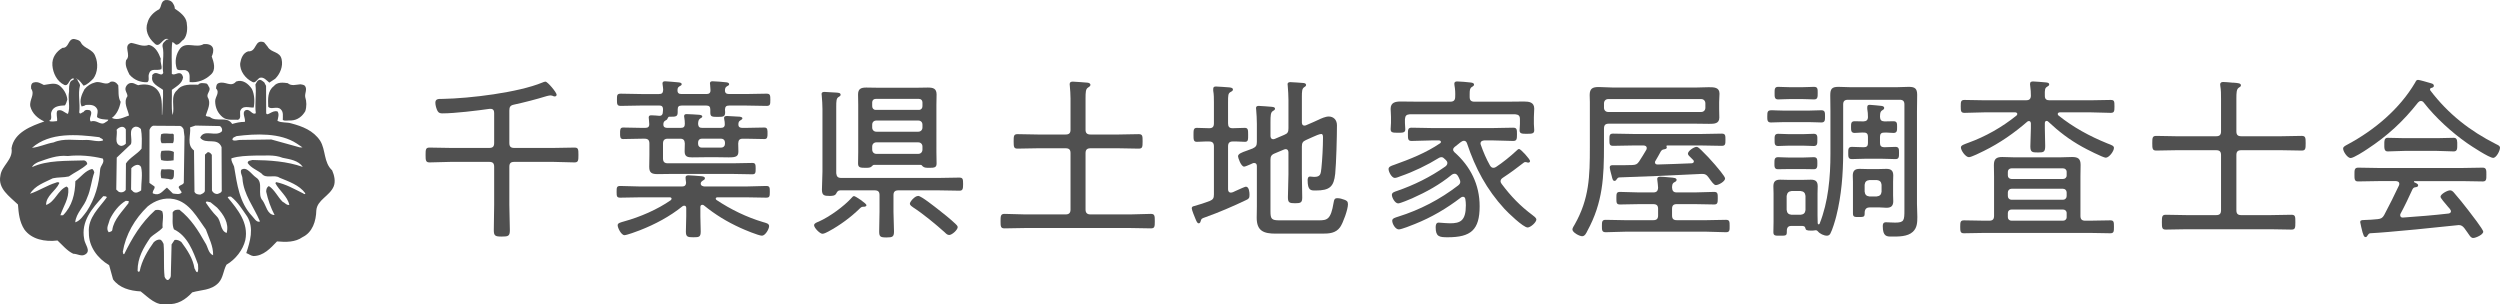
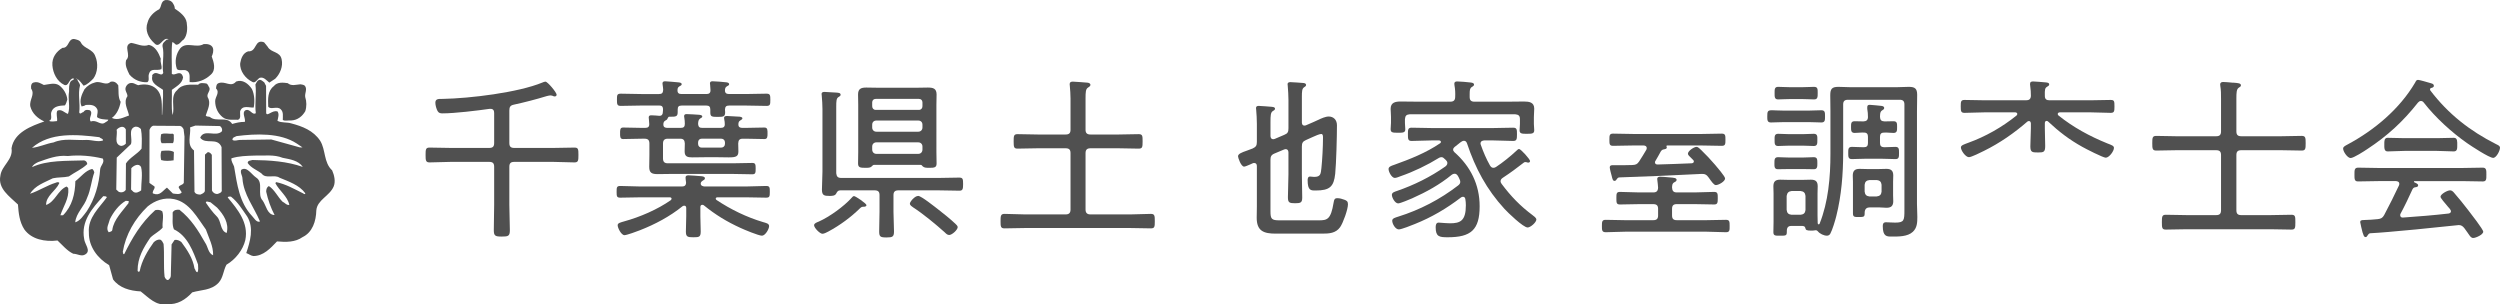
<svg xmlns="http://www.w3.org/2000/svg" version="1.1" id="レイヤー_1" x="0px" y="0px" viewBox="0 0 370 45.048" style="enable-background:new 0 0 370 45.048;" xml:space="preserve">
  <style type="text/css">
	.st0{fill:#505050;}
</style>
  <g>
    <path class="st0" d="M85.016,21.842c-1.033,0-2.092,0.052-3.125,0.052H76.106   c-0.517,0-0.723-0.207-0.723-0.723v-4.83c0-0.516,0.155-0.749,0.672-0.852   c1.653-0.362,3.254-0.775,4.855-1.265c0.155-0.026,0.387-0.103,0.516-0.103   c0.103,0,0.233,0.025,0.336,0.052c0.078,0.052,0.233,0.103,0.336,0.103   c0.206,0,0.284-0.155,0.284-0.258c0-0.336-1.343-1.937-1.653-1.937   c-0.155,0-0.31,0.077-0.439,0.128c-3.615,1.498-10.743,2.351-14.746,2.428   c-0.595,0-1.111-0.052-1.111,0.568c0,0.362,0.155,0.93,0.336,1.24   c0.18,0.31,0.439,0.335,0.749,0.335c1.756,0,5.165-0.413,6.947-0.671h0.129   c0.413,0,0.542,0.258,0.542,0.619v4.443c0,0.516-0.206,0.723-0.723,0.723h-5.708   c-1.033,0-2.092-0.052-3.125-0.052c-0.567,0-0.594,0.258-0.594,1.084   s0.026,1.111,0.594,1.111c1.033,0,2.092-0.078,3.125-0.078h5.708   c0.517,0,0.723,0.206,0.723,0.723v5.63c0,1.265-0.052,2.505-0.052,3.745   c0,0.853,0.206,0.956,1.188,0.956c0.956,0,1.188-0.078,1.188-0.956   c0-1.24-0.078-2.479-0.078-3.745v-5.63c0-0.517,0.206-0.723,0.723-0.723h5.785   c1.033,0,2.092,0.078,3.125,0.078c0.568,0,0.594-0.259,0.594-1.111   C85.609,22.074,85.584,21.842,85.016,21.842z" />
    <path class="st0" d="M113.39,27.523c-1.007,0-2.04,0.078-3.048,0.078h-6.068   c-0.259-0.025-0.568-0.103-0.568-0.439c0-0.181,0.129-0.31,0.284-0.413   c0.206-0.129,0.336-0.181,0.336-0.362c0-0.258-0.336-0.284-0.543-0.31   c-0.361-0.026-1.549-0.129-1.884-0.129c-0.233,0-0.439,0.052-0.439,0.336   c0,0.155,0.052,0.542,0.077,0.723c0,0.413-0.206,0.594-0.594,0.594h-6.094   c-1.007,0-2.04-0.078-3.048-0.078c-0.542,0-0.542,0.233-0.542,0.879   c0,0.645,0.025,0.852,0.542,0.852c1.007,0,2.04-0.052,3.048-0.052h4.287   c0.103,0,0.258,0.052,0.258,0.206c0,0.078-0.052,0.129-0.103,0.207   c-1.989,1.394-4.571,2.505-6.921,3.15c-0.517,0.156-0.956,0.233-0.956,0.568   c0,0.414,0.542,1.473,1.007,1.473c0.336,0,1.885-0.568,2.272-0.724   c2.248-0.878,4.443-2.04,6.328-3.564c0.103-0.052,0.128-0.077,0.258-0.077   c0.206,0,0.284,0.155,0.284,0.361v1.188c0,0.775-0.052,1.524-0.052,2.299   c0,0.775,0.284,0.826,1.111,0.826s1.084-0.026,1.084-0.853   c0-0.775-0.052-1.523-0.052-2.273v-1.342c0-0.181,0.077-0.336,0.284-0.336   c0.103,0,0.155,0.025,0.232,0.077c1.679,1.37,3.41,2.428,5.397,3.332   c0.543,0.258,2.712,1.162,3.202,1.162s1.059-0.981,1.059-1.42   c0-0.387-0.464-0.465-0.903-0.595c-2.428-0.722-4.804-1.884-6.895-3.279   c-0.052-0.052-0.103-0.103-0.103-0.206c0-0.129,0.155-0.181,0.258-0.181h4.157   c1.007,0,2.04,0.052,3.048,0.052c0.517,0,0.542-0.206,0.542-0.852   C113.932,27.756,113.932,27.523,113.39,27.523z" />
    <path class="st0" d="M113.441,13.862c-1.007,0-2.014,0.053-3.021,0.053h-2.531   c-0.387,0-0.62-0.156-0.594-0.595c0.025-0.258,0.052-0.387,0.284-0.542   c0.18-0.103,0.335-0.155,0.335-0.31c0-0.206-0.232-0.259-0.386-0.284   c-0.311-0.052-1.757-0.155-2.04-0.155c-0.207,0-0.414,0.025-0.414,0.31   c0,0.078,0.026,0.155,0.026,0.233c0.025,0.206,0.052,0.542,0.052,0.749   c0.025,0.439-0.207,0.595-0.595,0.595h-3.693c-0.413,0-0.619-0.156-0.594-0.62   c0.026-0.259,0.052-0.362,0.284-0.517c0.181-0.103,0.336-0.155,0.336-0.31   c0-0.259-0.336-0.259-0.517-0.284c-0.387-0.026-1.575-0.155-1.911-0.155   c-0.233,0-0.413,0.052-0.413,0.31c0,0.078,0.025,0.155,0.025,0.233   c0.052,0.233,0.052,0.464,0.078,0.723c-0.026,0.464-0.181,0.62-0.62,0.62h-2.634   c-1.007,0-2.015-0.053-3.021-0.053c-0.568,0-0.568,0.233-0.568,0.904   c0,0.672,0.025,0.904,0.568,0.904c1.006,0,2.014-0.052,3.021-0.052h2.712   c0.335,0,0.491,0.128,0.516,0.491c0,0.155,0,0.31-0.025,0.464   c0,0.311-0.129,0.568-0.491,0.568c-0.387-0.026-0.801-0.078-1.188-0.078   c-0.206,0-0.413,0.026-0.413,0.311c0,0.025,0.077,0.749,0.077,0.955   c0.026,0.439-0.181,0.595-0.594,0.595h-0.491c-0.93,0-1.859-0.052-2.79-0.052   c-0.464,0-0.439,0.413-0.439,0.852s-0.025,0.853,0.439,0.853   c0.931,0,1.86-0.052,2.79-0.052h0.387c0.516,0,0.723,0.206,0.723,0.722v1.704   c0,0.595-0.026,1.162-0.026,1.757c0,0.903,0.414,1.058,1.265,1.058   c0.645,0,1.317-0.025,1.963-0.025h9.09c0.981,0,1.962,0.052,2.944,0.052   c0.465,0,0.491-0.233,0.491-0.826c0-0.62-0.025-0.853-0.491-0.853   c-0.981,0-1.962,0.052-2.944,0.052h-9.556c-0.491,0-0.723-0.206-0.723-0.722v-2.196   c0-0.516,0.233-0.722,0.723-0.722h1.808c0.491,0,0.672,0.206,0.698,0.697   c0,0.413-0.026,0.8-0.026,1.188c0,0.801,0.465,0.878,1.162,0.878   c0.672,0,1.369-0.025,2.066-0.025h1.498c0.75,0,1.343,0.025,1.808,0.025   c1.059,0,1.421-0.128,1.421-0.878c0-0.387-0.026-0.8-0.026-1.188   c0.026-0.491,0.181-0.697,0.697-0.697h0.414c0.904,0,1.834,0.052,2.763,0.052   c0.439,0,0.464-0.311,0.464-0.775c0-0.543,0.026-0.93-0.464-0.93   c-0.93,0-1.859,0.052-2.763,0.052h-0.491c-0.336,0-0.594-0.104-0.594-0.492v-0.103   c0.025-0.206,0.052-0.361,0.258-0.491c0.181-0.128,0.336-0.18,0.336-0.336   c0-0.155-0.233-0.206-0.362-0.232c-0.232-0.026-1.627-0.104-1.859-0.104   c-0.206,0-0.491,0-0.491,0.284c0,0.078,0.026,0.155,0.026,0.233   c0.052,0.233,0.077,0.439,0.077,0.672c0.026,0.413-0.206,0.568-0.594,0.568   h-2.737c-0.414,0-0.568-0.129-0.62-0.568c0.025-0.336,0.025-0.62,0.284-0.801   c0.18-0.103,0.336-0.18,0.336-0.31c0-0.206-0.284-0.233-0.439-0.258   c-0.414-0.026-1.498-0.103-1.86-0.103c-0.206,0-0.387,0.052-0.387,0.283   c0,0.078,0,0.156,0.026,0.233c0.052,0.284,0.078,0.646,0.078,0.93   c0,0.439-0.181,0.595-0.62,0.595h-1.963c-0.336,0-0.594-0.104-0.594-0.492v-0.103   c0.026-0.206,0.078-0.361,0.258-0.464c0.259-0.155,0.284-0.155,0.336-0.284   c0.052-0.078,0.129-0.284,0.233-0.31c1.084,0.025,1.292-0.026,1.292-0.698   v-0.361c0-0.439,0.155-0.594,0.594-0.594h3.641c0.413,0,0.594,0.155,0.594,0.594   v0.439c0,0.62,0.233,0.645,1.111,0.645c0.852,0,1.084-0.052,1.084-0.697   c0-0.129-0.025-0.259-0.025-0.387c0.025-0.439,0.18-0.594,0.619-0.594h2.505   c1.007,0,2.014,0.052,3.021,0.052c0.542,0,0.568-0.207,0.568-0.904   C114.01,14.094,113.984,13.862,113.441,13.862z M103.318,21.068   c0-0.311,0.206-0.542,0.517-0.542h2.918c0.31,0,0.542,0.232,0.542,0.542v0.232   c0,0.311-0.233,0.543-0.542,0.543h-2.918c-0.311,0-0.517-0.233-0.517-0.543V21.068z" />
    <path class="st0" d="M141.971,26.284c-1.033,0-2.04,0.052-3.073,0.052h-14.385   c-0.517,0-0.698-0.206-0.75-0.697v-9.865c0-0.801,0.026-1.214,0.311-1.395   c0.206-0.129,0.336-0.181,0.336-0.361c0-0.284-0.362-0.284-0.568-0.311   c-0.31-0.025-1.55-0.103-1.808-0.103c-0.207,0-0.439,0.026-0.439,0.311   c0,0.077,0.025,0.18,0.025,0.258c0.052,0.645,0.103,1.317,0.103,1.962v9.245   c0,0.904-0.077,1.809-0.077,2.687c0,0.852,0.336,0.93,1.111,0.93   c0.387,0,0.826,0,1.006-0.362c0.129-0.258,0.259-0.464,0.594-0.464h5.088   c0.517,0,0.723,0.206,0.723,0.697v2.479c0,0.981-0.052,1.937-0.052,2.893   c0,0.8,0.181,0.903,1.084,0.903c0.904,0,1.111-0.103,1.111-0.903   c0-0.956-0.077-1.912-0.077-2.893v-2.479c0-0.491,0.232-0.697,0.722-0.697h5.941   c1.033,0,2.066,0.052,3.098,0.052c0.491,0,0.542-0.258,0.542-0.981   S142.513,26.284,141.971,26.284z" />
    <path class="st0" d="M126.398,29.021c-0.155,0-0.258,0.155-0.361,0.259   c-1.136,1.265-3.279,2.815-4.855,3.512c-0.31,0.129-0.697,0.258-0.697,0.542   c0,0.387,0.852,1.265,1.239,1.265c0.259,0,0.672-0.232,0.878-0.336   c1.731-0.93,3.332-2.117,4.7-3.46c0.206-0.181,0.284-0.206,0.517-0.206   c0.155,0,0.413-0.026,0.413-0.233C128.232,30.106,126.605,29.021,126.398,29.021z" />
    <path class="st0" d="M141.429,33.153c-0.75-0.723-1.731-1.498-2.557-2.143   c-0.464-0.361-2.531-2.014-2.97-2.014c-0.542,0-1.24,0.878-1.24,1.136   s0.311,0.439,0.492,0.568c1.445,0.93,3.383,2.531,4.674,3.693   c0.18,0.181,0.387,0.387,0.645,0.387c0.439,0,1.265-0.775,1.265-1.162   C141.739,33.437,141.557,33.283,141.429,33.153z" />
    <path class="st0" d="M126.993,24.192c0,0.594,0.31,0.645,1.058,0.645   c0.44,0,0.75,0,0.956-0.206c0.129-0.129,0.206-0.233,0.362-0.233h6.869   c0.155,0,0.233,0.103,0.336,0.233c0.233,0.206,0.542,0.206,0.981,0.206   c0.749,0,1.059-0.052,1.059-0.645c0-0.568-0.026-1.136-0.026-1.704V15.514   c0-0.516,0.026-1.033,0.026-1.523c0-0.903-0.517-1.033-1.292-1.033   c-0.516,0-1.033,0.025-1.575,0.025h-5.888c-0.568,0-1.111-0.025-1.653-0.025   c-0.775,0-1.214,0.181-1.214,1.033c0,0.517,0.025,1.033,0.025,1.523v6.973   C127.018,23.056,126.993,23.624,126.993,24.192z M129.085,15.153   c0-0.31,0.206-0.517,0.516-0.517h6.405c0.31,0,0.517,0.207,0.517,0.517v0.568   c0,0.31-0.207,0.542-0.517,0.542h-6.405c-0.31,0-0.516-0.233-0.516-0.542V15.153z    M129.085,18.459c0-0.387,0.258-0.62,0.619-0.62h6.199   c0.361,0,0.62,0.233,0.62,0.62v0.414c0,0.361-0.259,0.619-0.62,0.619h-6.199   c-0.361,0-0.619-0.258-0.619-0.619V18.459z M129.085,21.687   c0-0.361,0.258-0.619,0.619-0.619h6.199c0.361,0,0.62,0.258,0.62,0.619v0.439   c0,0.387-0.259,0.646-0.62,0.646h-6.199c-0.361,0-0.619-0.259-0.619-0.646   V21.687z" />
    <path class="st0" d="M170.319,31.655c-1.007,0-2.015,0.078-3.021,0.078h-5.914   c-0.491,0-0.723-0.233-0.723-0.723v-8.341c0-0.517,0.233-0.723,0.723-0.723h4.184   c0.981,0,1.962,0.052,2.944,0.052c0.567,0,0.594-0.233,0.594-1.059   s0-1.084-0.594-1.084c-0.982,0-1.963,0.052-2.944,0.052h-4.184   c-0.491,0-0.723-0.206-0.723-0.698v-4.623c0-0.93,0.026-1.394,0.336-1.601   c0.181-0.128,0.387-0.232,0.387-0.413c0-0.233-0.233-0.31-0.414-0.336   c-0.335-0.026-1.911-0.155-2.195-0.155c-0.258,0-0.464,0.077-0.464,0.361   c0,0.078,0.025,0.206,0.025,0.284c0.052,0.594,0.103,1.24,0.103,1.859v4.623   c0,0.492-0.206,0.698-0.722,0.698h-4.158c-0.981,0-1.962-0.052-2.944-0.052   c-0.567,0-0.594,0.232-0.594,1.084s0.052,1.059,0.594,1.059   c0.982,0,1.963-0.052,2.944-0.052h4.158c0.516,0,0.722,0.206,0.722,0.723v8.341   c0,0.491-0.206,0.723-0.722,0.723h-6.017c-1.007,0-2.015-0.078-3.021-0.078   c-0.568,0-0.595,0.284-0.595,1.085c0,0.8,0.026,1.059,0.595,1.059   c1.006,0,2.014-0.052,3.021-0.052h15.598c1.006,0,2.013,0.052,3.021,0.052   c0.567,0,0.594-0.233,0.594-1.059C170.913,31.914,170.887,31.655,170.319,31.655z" />
-     <path class="st0" d="M184.387,27.627c-0.129,0-0.981,0.387-1.55,0.645   c-0.206,0.103-0.439,0.233-0.672,0.233c-0.31,0-0.413-0.233-0.413-0.491v-6.353   c0-0.491,0.206-0.723,0.697-0.723c0.62-0.026,1.214,0.052,1.808,0.052   c0.491,0,0.465-0.361,0.465-1.033c0-0.723,0-1.033-0.491-1.033   c-0.594,0-1.214,0.052-1.808,0.052c-0.492,0-0.672-0.233-0.672-0.723V15.153   c0-1.084,0.025-1.292,0.31-1.498c0.258-0.155,0.414-0.206,0.414-0.413   c0-0.259-0.362-0.284-0.543-0.311c-0.387-0.025-1.653-0.128-1.962-0.128   c-0.233,0-0.413,0.052-0.413,0.336v0.283c0.103,0.568,0.103,1.137,0.103,1.704   v3.126c0,0.491-0.181,0.723-0.698,0.723c-0.491,0-1.472-0.052-1.833-0.052   c-0.491,0-0.491,0.335-0.491,1.033c0,0.697,0,1.033,0.491,1.033   c0.619,0,1.214-0.078,1.808-0.052c0.516,0,0.723,0.233,0.723,0.723v7.128   c0,0.542-0.129,0.749-0.62,0.955c-0.749,0.284-1.523,0.542-2.298,0.75   c-0.207,0.052-0.362,0.103-0.362,0.335c0,0.259,0.414,1.24,0.542,1.55   c0.181,0.439,0.284,0.672,0.491,0.672c0.181,0,0.233-0.155,0.284-0.31   c0.103-0.336,0.078-0.387,0.698-0.594c1.911-0.672,4.184-1.653,6.016-2.531   c0.414-0.181,0.517-0.311,0.517-0.775C184.929,28.505,184.877,27.627,184.387,27.627z   " />
    <path class="st0" d="M198.978,29.563c-0.336-0.128-0.697-0.232-1.033-0.232   c-0.439,0-0.491,0.206-0.568,0.645c-0.413,2.531-0.956,2.634-2.221,2.634h-5.785   c-1.188,0-1.342-0.206-1.342-1.342v-7.593c0-0.491,0.103-0.749,0.594-0.955   l1.42-0.595c0.078-0.025,0.155-0.052,0.233-0.052c0.387,0,0.414,0.387,0.414,0.491   v3.229c0,1.136-0.078,2.273-0.078,3.409c0,0.775,0.206,0.878,1.059,0.878   c0.852,0,1.058-0.103,1.058-0.852c0-1.162-0.052-2.299-0.052-3.435v-4.107   c0-0.516,0.129-0.749,0.595-0.955l1.033-0.465   c0.336-0.155,0.981-0.439,1.239-0.439c0.284,0,0.259,0.414,0.259,0.594   c0,1.265-0.103,3.202-0.233,4.443c-0.103,0.878-0.103,1.317-1.084,1.317   c-0.207,0-0.414-0.052-0.595-0.052c-0.31,0-0.361,0.284-0.361,0.542   c0,1.55,0.491,1.523,1.188,1.523c2.092,0,2.687-0.567,2.893-2.479   c0.155-1.601,0.258-5.501,0.258-7.179c0-0.801-0.516-1.292-1.214-1.292   c-0.491,0-1.111,0.284-1.653,0.542c-0.206,0.103-0.387,0.181-0.567,0.259   l-1.137,0.491c-0.077,0.025-0.128,0.052-0.233,0.052   c-0.387,0-0.387-0.387-0.387-0.491v-3.745c0-0.853,0.026-1.214,0.311-1.421   c0.181-0.128,0.31-0.18,0.31-0.361c0-0.206-0.206-0.258-0.361-0.284   c-0.284-0.025-1.653-0.129-1.937-0.129c-0.206,0-0.439,0.026-0.439,0.311   c0,0.103,0.025,0.18,0.025,0.258c0.052,0.672,0.104,1.395,0.104,2.092v4.158   c0,0.542-0.104,0.775-0.62,0.981l-1.395,0.594   c-0.077,0.026-0.155,0.052-0.233,0.052c-0.387,0-0.413-0.387-0.413-0.491v-1.989   c0-1.033,0.025-1.472,0.336-1.678c0.18-0.104,0.336-0.181,0.336-0.362   c0-0.258-0.362-0.258-0.568-0.284c-0.387-0.025-1.498-0.128-1.834-0.128   c-0.206,0-0.413,0.052-0.413,0.31c0,0.078,0.025,0.181,0.025,0.258   c0.052,0.62,0.103,1.369,0.103,2.066v2.686c0,0.542-0.128,0.749-0.619,0.981   c-0.311,0.129-0.568,0.207-0.826,0.311c-0.826,0.283-1.343,0.491-1.343,0.852   c0,0.206,0.439,1.524,0.904,1.524c0.155,0,0.619-0.207,0.981-0.362   c0.128-0.052,0.336-0.181,0.491-0.181c0.31,0,0.413,0.207,0.413,0.465v5.966   c0,0.542-0.025,1.11-0.025,1.678c0,1.963,1.033,2.351,2.815,2.351h6.869   c1.033,0,2.014-0.052,2.66-0.956c0.439-0.62,1.162-2.634,1.162-3.383   C199.495,29.822,199.339,29.693,198.978,29.563z" />
    <path class="st0" d="M205.814,19.104c0,0.517,0.284,0.542,1.085,0.542   c0.723,0,1.084,0,1.084-0.516c0-0.311-0.052-0.62-0.052-0.93v-0.568   c0.052-0.517,0.206-0.672,0.723-0.723h15.572   c0.517,0.052,0.723,0.206,0.723,0.723v0.723c0,0.284-0.052,0.645-0.052,0.93   c0,0.517,0.387,0.517,1.084,0.517c0.775,0,1.085-0.026,1.085-0.543   c0-0.31-0.052-0.594-0.052-0.903v-1.033c0-0.439,0.052-0.853,0.052-1.24   c0-0.956-0.75-1.059-1.524-1.059c-0.878,0-1.756,0.026-2.608,0.026h-4.7   c-0.517,0-0.723-0.206-0.723-0.697v-0.414c0-0.568,0.026-0.878,0.311-1.059   c0.18-0.128,0.335-0.18,0.335-0.361c0-0.258-0.335-0.284-0.516-0.311   c-0.465-0.052-1.524-0.155-1.963-0.155c-0.232,0-0.439,0.052-0.439,0.336   c0,0.078,0.026,0.206,0.026,0.258c0.103,0.543,0.129,1.137,0.103,1.679   c0,0.517-0.233,0.723-0.723,0.723h-4.7c-0.878,0-1.756-0.026-2.634-0.026   c-0.775,0-1.498,0.129-1.498,1.085c0,0.31,0.053,0.697,0.053,1.214v0.878   C205.866,18.485,205.814,18.82,205.814,19.104z" />
    <path class="st0" d="M226.81,31.836c-1.833-1.369-3.202-2.789-4.571-4.623   c-0.077-0.129-0.155-0.233-0.155-0.387c0-0.258,0.155-0.387,0.336-0.516   c1.292-0.853,1.859-1.292,3.073-2.221c0.078-0.078,0.155-0.103,0.284-0.103   c0.078,0,0.155,0.025,0.233,0.052c0.078,0.025,0.129,0.025,0.206,0.025   c0.129,0,0.233-0.103,0.233-0.232c0-0.259-1.369-1.782-1.627-1.782   c-0.128,0-0.283,0.155-0.386,0.258c-0.853,0.801-2.066,1.782-3.022,2.402   c-0.128,0.077-0.232,0.128-0.387,0.128c-0.258,0-0.387-0.155-0.516-0.361   c-0.542-0.956-0.981-1.989-1.343-3.021c-0.025-0.078-0.052-0.129-0.052-0.207   c0-0.336,0.258-0.439,0.542-0.464h1.395c0.956,0,1.911,0.077,2.892,0.077   c0.543,0,0.568-0.283,0.568-0.981c0-0.697,0-0.981-0.568-0.981   c-0.981,0-1.936,0.052-2.892,0.052h-9.22c-0.955,0-1.937-0.052-2.918-0.052   c-0.542,0-0.542,0.31-0.542,0.956c0,0.697,0,1.006,0.542,1.006   c0.981,0,1.963-0.077,2.918-0.077h1.189c0.103,0.025,0.232,0.077,0.232,0.206   c0,0.103-0.025,0.155-0.103,0.206c-2.092,1.421-4.442,2.351-6.818,3.202   c-0.464,0.155-0.826,0.284-0.826,0.62c0,0.413,0.465,1.317,0.93,1.317   c0.206,0,0.672-0.181,0.853-0.258c1.885-0.646,3.977-1.653,5.682-2.712   c0.103-0.052,0.206-0.103,0.336-0.103c0.18,0,0.283,0.052,0.413,0.181   c0.103,0.077,0.181,0.155,0.284,0.258c0.129,0.129,0.206,0.258,0.206,0.439   c0,0.206-0.129,0.361-0.284,0.491c-2.195,1.55-4.648,2.763-7.205,3.641   c-0.284,0.103-0.723,0.206-0.723,0.568c0,0.413,0.465,1.265,0.93,1.265   c0.311,0,1.704-0.595,2.066-0.75c2.092-0.93,4.106-2.04,5.862-3.487   c0.129-0.103,0.259-0.155,0.439-0.155c0.207,0,0.336,0.129,0.465,0.311   c0.103,0.155,0.181,0.336,0.258,0.516c0.052,0.129,0.103,0.207,0.103,0.362   c0,0.258-0.128,0.387-0.31,0.542c-2.686,2.066-5.655,3.615-8.884,4.623   c-0.387,0.129-0.878,0.233-0.878,0.594c0,0.465,0.465,1.292,0.981,1.292   c0.387,0,1.937-0.62,2.376-0.801c2.454-0.981,4.7-2.298,6.819-3.925   c0.077-0.053,0.18-0.104,0.283-0.104c0.233,0,0.311,0.129,0.362,0.336   c0.052,0.311,0.077,0.62,0.077,0.93c0,2.299-0.826,2.66-2.35,2.66   c-0.439,0-0.878-0.052-1.317-0.077c-0.078,0-0.284-0.026-0.361-0.026   c-0.387,0-0.439,0.387-0.439,0.697c0,1.395,0.542,1.473,1.781,1.473   c3.435,0,4.726-1.085,4.726-4.597c0-3.202-1.369-5.914-3.745-8.006   c-0.103-0.128-0.18-0.206-0.18-0.361c0-0.181,0.103-0.284,0.206-0.387   c0.31-0.233,0.594-0.465,0.878-0.697c0.129-0.103,0.336-0.233,0.517-0.233   c0.258,0,0.387,0.181,0.464,0.413c1.214,3.641,2.893,6.792,5.527,9.659   c0.491,0.542,2.789,2.763,3.435,2.763c0.413,0,1.291-0.749,1.291-1.188   C227.378,32.25,226.991,31.966,226.81,31.836z" />
    <path class="st0" d="M255.443,32.534c-0.956,0-1.911,0.052-2.867,0.052h-4.416   c-0.491,0-0.697-0.207-0.697-0.698v-0.981c0-0.491,0.206-0.697,0.697-0.697h2.66   c0.956,0,1.911,0.052,2.867,0.052c0.517,0,0.542-0.259,0.542-0.93   c0-0.646,0-0.93-0.542-0.93c-0.956,0-1.911,0.077-2.867,0.077h-2.66   c-0.491,0-0.671-0.233-0.697-0.723c0.026-0.336,0-0.594,0.336-0.775   c0.181-0.103,0.336-0.155,0.336-0.361c0-0.284-0.362-0.31-0.981-0.362   c-0.517-0.052-1.189-0.103-1.446-0.103c-0.206,0-0.439,0.052-0.439,0.336   c0,0.052,0.025,0.181,0.025,0.233c0.052,0.361,0.078,0.697,0.104,1.059   c-0.026,0.491-0.233,0.697-0.723,0.697h-2.04c-0.956,0-1.912-0.077-2.867-0.077   c-0.542,0-0.542,0.258-0.542,0.93c0,0.671,0,0.93,0.542,0.93   c0.955,0,1.911-0.052,2.867-0.052h2.04c0.516,0,0.723,0.206,0.723,0.697v0.981   c0,0.491-0.207,0.698-0.723,0.698h-4.158c-0.956,0-1.911-0.052-2.867-0.052   c-0.542,0-0.568,0.258-0.568,0.903c0,0.62,0,0.931,0.568,0.931   c0.956,0,1.911-0.078,2.867-0.078h12.06c0.956,0,1.911,0.078,2.867,0.078   c0.568,0,0.542-0.311,0.542-0.931C255.985,32.817,255.985,32.534,255.443,32.534z" />
-     <path class="st0" d="M237.391,19.027c0-0.517,0.206-0.723,0.723-0.723h12.757   c0.697,0,1.395,0.025,2.066,0.025c0.749,0,1.523,0,1.523-0.93   c0-0.413-0.026-0.826-0.026-1.239V15.102c0-0.414,0.052-0.826,0.052-1.24   c0-0.955-0.825-0.955-1.6-0.955c-0.672,0-1.343,0.052-2.015,0.052h-12.034   c-0.749,0-1.473-0.078-2.221-0.078c-0.904,0-1.343,0.207-1.343,1.188   c0,0.284,0.026,0.619,0.026,1.033v6.714c0,4.261-0.078,7.592-2.247,11.415   c-0.104,0.181-0.336,0.517-0.336,0.723c0,0.465,1.058,1.007,1.445,1.007   c0.414,0,0.62-0.491,0.775-0.801c2.299-4.21,2.454-7.98,2.454-12.629V19.027z    M237.391,15.308c0-0.387,0.258-0.645,0.62-0.645h13.765   c0.361,0,0.619,0.258,0.619,0.645v0.645c0,0.362-0.258,0.62-0.619,0.62h-13.765   c-0.362,0-0.62-0.258-0.62-0.62V15.308z" />
    <path class="st0" d="M241.678,19.828c-0.981,0-1.962-0.052-2.944-0.052   c-0.542,0-0.542,0.284-0.542,0.904c0,0.619,0,0.903,0.542,0.903   c0.982,0,1.963-0.052,2.944-0.052h1.575c0.078,0,0.465,0.026,0.465,0.387   c0,0.078-0.026,0.155-0.052,0.233c-0.362,0.594-0.697,1.188-1.084,1.756   c-0.284,0.414-0.491,0.491-1.007,0.517c-0.672,0.025-1.343,0.025-2.015,0.025   h-0.903c-0.206,0-0.414,0.052-0.414,0.311c0,0.232,0.207,1.006,0.284,1.265   c0.103,0.413,0.155,0.749,0.414,0.749c0.128,0,0.232-0.078,0.284-0.181   c0.128-0.18,0.232-0.336,0.439-0.336c3.976-0.128,8.108-0.31,12.137-0.516   c0.517-0.026,0.775,0.103,1.085,0.542c0.439,0.62,0.775,1.111,1.058,1.111   c0.414,0,1.37-0.542,1.37-0.981c0-0.311-1.24-1.731-1.498-2.04   c-0.646-0.75-1.317-1.473-2.015-2.143c-0.233-0.207-0.464-0.492-0.723-0.492   c-0.361,0-1.265,0.595-1.265,1.007c0,0.206,0.207,0.362,0.543,0.698l0.232,0.232   c0.078,0.078,0.103,0.129,0.103,0.233c0,0.155-0.155,0.233-0.283,0.258   c-1.704,0.078-3.383,0.129-5.088,0.181c-0.206,0-0.387-0.077-0.387-0.336   c0-0.077,0.025-0.128,0.078-0.206c0.258-0.465,0.542-0.904,0.774-1.369   c0.129-0.206,0.259-0.311,0.517-0.336c0.129-0.026,0.387-0.078,0.387-0.258   c0-0.052,0-0.052-0.025-0.104c-0.026-0.025-0.026-0.052-0.026-0.103   c0-0.077,0.026-0.103,0.103-0.103h5.139c0.981,0,1.962,0.052,2.943,0.052   c0.543,0,0.543-0.284,0.543-0.903c0-0.62,0-0.904-0.543-0.904   c-0.981,0-1.962,0.052-2.943,0.052H241.678z" />
    <path class="st0" d="M263.158,14.714c0.413,0,1.11-0.052,1.781-0.052h1.782   c0.672,0,1.292,0.052,1.756,0.052c0.542,0,0.542-0.361,0.542-0.93   c0-0.568,0.026-0.93-0.542-0.93c-0.413,0-1.136,0.052-1.756,0.052h-1.782   c-0.619,0-1.317-0.052-1.781-0.052c-0.543,0-0.517,0.413-0.517,0.93   C262.641,14.301,262.615,14.714,263.158,14.714z" />
    <path class="st0" d="M268.452,19.802c-0.492,0-1.059,0.052-1.628,0.052h-2.04   c-0.542,0-1.111-0.052-1.627-0.052c-0.568,0-0.517,0.464-0.517,0.903   c0,0.491-0.026,0.904,0.517,0.904c0.439,0,1.033-0.052,1.627-0.052h2.04   c0.594,0,1.136,0.052,1.628,0.052c0.542,0,0.516-0.414,0.516-0.904   C268.968,20.241,269.019,19.802,268.452,19.802z" />
    <path class="st0" d="M280.202,29.771c0-0.311-0.025-0.595-0.025-0.878v-1.989   c0-0.311,0.025-0.62,0.025-0.93c0-0.698-0.31-0.982-1.006-0.982   c-0.362,0-0.723,0.026-1.059,0.026h-1.859c-0.362,0-0.723-0.026-1.059-0.026   c-0.723,0-1.007,0.311-1.007,1.007c0,0.311,0.026,0.594,0.026,0.904v4.699   c0,0.517,0.258,0.517,0.8,0.517c0.749,0,0.93,0,0.93-0.491   c0-0.258-0.025-0.93,0.723-0.93h1.498c0.336,0,0.672,0.052,1.007,0.052   C279.892,30.752,280.202,30.468,280.202,29.771z M278.472,28.376   c-0.052,0.439-0.259,0.645-0.723,0.697h-1.085   c-0.439-0.052-0.645-0.258-0.697-0.723v-1.006   c0.052-0.439,0.258-0.646,0.723-0.698h1.084c0.439,0.052,0.646,0.259,0.698,0.698   V28.376z" />
    <path class="st0" d="M267.677,18.072c0.671,0,1.317,0.052,1.884,0.052   c0.543,0,0.543-0.336,0.543-0.903c0-0.568,0-0.904-0.543-0.904   c-0.619,0-1.265,0.052-1.884,0.052h-3.668c-0.826,0-1.369-0.052-1.73-0.052   c-0.672,0-0.723,0.155-0.723,0.93c0,0.517,0,0.878,0.542,0.878   c0.568,0,1.239-0.052,1.911-0.052H267.677z" />
    <path class="st0" d="M278.549,23.495c0.672,0,1.42,0.052,1.989,0.052   c0.517,0,0.517-0.336,0.517-0.904c0-0.594,0-0.904-0.542-0.904   c-0.156,0-1.37,0.053-1.679,0.053c-0.413-0.026-0.594-0.207-0.594-0.62v-0.93   c0-0.414,0.181-0.62,0.594-0.62c0.465-0.026,0.93,0.052,1.395,0.052   c0.542,0,0.542-0.336,0.542-0.878s0-0.853-0.542-0.853   c-0.439,0-0.878,0.026-1.317,0.026c-0.491-0.026-0.646-0.206-0.672-0.672   c0.025-0.491,0-0.749,0.31-0.956c0.206-0.128,0.31-0.18,0.31-0.361   c0-0.233-0.233-0.284-0.414-0.31c-0.336-0.026-1.42-0.156-1.704-0.156   c-0.233,0-0.387,0.053-0.387,0.336v0.259c0.078,0.413,0.103,0.826,0.103,1.239   c-0.025,0.465-0.258,0.594-0.672,0.62c-0.129,0-1.188-0.026-1.291-0.026   c-0.542,0-0.542,0.336-0.542,0.853c0,0.517,0,0.878,0.542,0.878   c0.464,0,0.93-0.078,1.395-0.052c0.413,0,0.568,0.233,0.568,0.62v0.93   c0,0.439-0.18,0.62-0.62,0.62c-0.542,0-1.342-0.053-1.756-0.053   c-0.567,0-0.542,0.387-0.542,0.904c0,0.517-0.025,0.904,0.542,0.904   c0.543,0,1.292-0.052,1.989-0.052H278.549z" />
    <path class="st0" d="M268.426,23.263c-0.413,0-1.007,0.052-1.627,0.052h-2.015   c-0.62,0-1.214-0.052-1.627-0.052c-0.543,0-0.543,0.361-0.543,0.903   c0,0.465-0.025,0.878,0.517,0.878c0.439,0,1.084-0.025,1.653-0.025h2.015   c0.567,0,1.161,0.025,1.653,0.025c0.516,0,0.516-0.386,0.516-0.878   C268.968,23.598,268.968,23.263,268.426,23.263z" />
    <path class="st0" d="M283.714,16.367c0-0.775,0.026-1.55,0.026-2.35   c0-0.93-0.361-1.162-1.239-1.162c-0.595,0-1.214,0.052-1.809,0.052h-6.791   c-0.595,0-1.188-0.052-1.809-0.052c-0.955,0-1.214,0.284-1.214,1.239   c0,0.775,0.026,1.524,0.026,2.273v6.405c0,3.434-0.31,7.102-1.601,10.33   c-0.025,0.052-0.052,0.103-0.129,0.103c-0.103,0-0.128-0.077-0.155-0.155   c0-0.387-0.025-0.8-0.025-1.188v-3.229c0-0.361,0.025-0.697,0.025-1.058   c0-0.723-0.31-0.982-1.006-0.982c-0.387,0-0.75,0.026-1.137,0.026h-2.273   c-0.387,0-0.775-0.026-1.136-0.026c-0.749,0-1.007,0.311-1.007,1.007   c0,0.362,0.026,0.697,0.026,1.033v4.21c0,0.517-0.026,1.033-0.026,1.524   c0,0.542,0.336,0.516,0.904,0.516c0.903,0,1.084,0.026,1.084-0.542   c0-0.336-0.025-0.904,0.645-0.904h1.498c0.233,0,0.542,0,0.594,0.311   c0.078,0.31,0.181,0.386,0.956,0.386c0.206,0,0.336-0.025,0.517-0.052h0.103   c0.129,0,0.206,0.078,0.284,0.156c0.284,0.361,0.903,0.645,1.342,0.645   c0.207,0,0.387-0.103,0.491-0.284c0.311-0.542,0.75-2.014,0.904-2.66   c0.749-2.995,1.007-6.198,1.007-9.297V15.463c0-0.491,0.206-0.697,0.723-0.697   h7.644c0.491,0,0.697,0.206,0.697,0.697v15.598c0,1.55-0.025,1.885-1.369,1.885   c-0.517,0-1.033-0.052-1.343-0.052c-0.413,0-0.491,0.233-0.491,0.568   c0,1.55,0.595,1.55,1.317,1.55c1.007,0,2.351,0.025,3.126-0.698   c0.645-0.594,0.672-1.394,0.672-2.22c0-0.646-0.053-1.266-0.053-1.912V16.367z    M267.212,31.088c-0.052,0.439-0.258,0.645-0.723,0.697h-1.342   c-0.465-0.052-0.672-0.258-0.723-0.723v-2.066   c0.077-0.465,0.284-0.672,0.723-0.723h1.342c0.465,0.052,0.672,0.258,0.723,0.723   V31.088z" />
    <path class="st0" d="M304.832,16.625h4.493c1.007,0,2.04,0.078,3.048,0.078   c0.542,0,0.567-0.233,0.567-0.956c0-0.775-0.025-0.955-0.567-0.955   c-1.007,0-2.04,0.052-3.048,0.052h-5.991c-0.439,0-0.697-0.156-0.697-0.646   c-0.026-0.955,0.025-1.162,0.31-1.342c0.181-0.129,0.336-0.181,0.336-0.362   c0-0.284-0.387-0.284-0.62-0.31c-0.361-0.026-1.42-0.129-1.756-0.129   c-0.258,0-0.465,0.052-0.465,0.387c0,0.078,0.026,0.181,0.026,0.259   c0.078,0.516,0.103,1.006,0.103,1.497c-0.025,0.491-0.284,0.646-0.723,0.646   h-6.043c-1.007,0-2.04-0.052-3.048-0.052c-0.542,0-0.568,0.232-0.568,0.955   c0,0.698,0.026,0.956,0.568,0.956c1.007,0,2.04-0.078,3.048-0.078h4.468   c0.233,0.026,0.284,0.155,0.284,0.233c0,0.103-0.026,0.155-0.104,0.233   c-2.143,1.73-4.596,3.125-7.179,4.054c-0.62,0.233-1.059,0.362-1.059,0.672   c0,0.465,0.697,1.446,1.188,1.446c0.362,0,1.809-0.723,2.221-0.93   c2.35-1.162,4.468-2.634,6.43-4.339c0.078-0.052,0.129-0.077,0.233-0.077   c0.206,0,0.259,0.155,0.284,0.336v0.723c0,0.903-0.078,1.781-0.078,2.686   c0,0.878,0.284,0.903,1.137,0.903c0.826,0,1.059-0.052,1.059-0.955   c0-0.878-0.052-1.756-0.052-2.634v-0.75c0-0.155,0.077-0.336,0.258-0.336   c0.103,0,0.181,0.052,0.233,0.103c1.601,1.498,3.15,2.687,5.062,3.745   c0.491,0.284,3.073,1.601,3.46,1.601c0.491,0,1.214-0.955,1.214-1.445   c0-0.311-0.31-0.414-0.981-0.672c-2.609-1.059-5.036-2.376-7.231-4.132   c-0.078-0.078-0.103-0.129-0.103-0.233   C304.548,16.78,304.599,16.651,304.832,16.625z" />
-     <path class="st0" d="M312.321,32.611c-1.034,0-2.04,0.052-3.073,0.052h-0.62   c-0.517,0-0.723-0.206-0.723-0.723v-5.836c0-0.567,0.025-1.136,0.025-1.704   c0-0.93-0.413-1.162-1.265-1.162c-0.645,0-1.265,0.052-1.911,0.052h-6.482   c-0.646,0-1.292-0.052-1.937-0.052c-0.853,0-1.24,0.259-1.24,1.188   c0,0.542,0.026,1.111,0.026,1.678v5.836c0,0.517-0.206,0.723-0.723,0.723h-0.672   c-1.007,0-2.04-0.052-3.047-0.052c-0.543,0-0.568,0.258-0.568,0.956   c0,0.672,0.025,0.956,0.542,0.956c1.033,0,2.066-0.052,3.073-0.052h15.522   c1.033,0,2.039,0.052,3.073,0.052c0.542,0,0.542-0.284,0.542-0.956   C312.863,32.869,312.863,32.611,312.321,32.611z M305.865,32.147   c0,0.31-0.233,0.516-0.542,0.516H297.704c-0.31,0-0.542-0.206-0.542-0.516v-0.62   c0-0.311,0.233-0.517,0.542-0.517h7.619c0.31,0,0.542,0.206,0.542,0.517V32.147z    M305.865,29.021c0,0.311-0.233,0.542-0.542,0.542H297.704   c-0.31,0-0.542-0.232-0.542-0.542v-0.542c0-0.31,0.233-0.542,0.542-0.542h7.619   c0.31,0,0.542,0.233,0.542,0.542V29.021z M305.865,25.974   c0,0.31-0.233,0.516-0.542,0.516H297.704c-0.31,0-0.542-0.206-0.542-0.516v-0.543   c0-0.31,0.233-0.516,0.542-0.516h7.619c0.31,0,0.542,0.206,0.542,0.516V25.974z" />
    <path class="st0" d="M340.644,20.112c-1.007,0-2.014,0.052-2.995,0.052h-5.941   c-0.516,0-0.723-0.206-0.723-0.723v-4.829c0-0.904,0.026-1.369,0.311-1.601   c0.233-0.155,0.361-0.206,0.361-0.387c0-0.31-0.439-0.336-1.084-0.387   c-0.129,0-0.258,0-0.414-0.026c-0.31-0.025-0.826-0.077-1.11-0.077   c-0.259,0-0.465,0.077-0.465,0.361c0,0.078,0.026,0.181,0.026,0.259   c0.103,0.542,0.103,1.239,0.103,1.911v4.777c0,0.517-0.207,0.723-0.723,0.723   h-5.863c-0.981,0-1.989-0.052-2.995-0.052c-0.568,0-0.595,0.258-0.595,1.084   c0,0.801,0.026,1.085,0.595,1.085c1.007,0,2.014-0.052,2.995-0.052h5.863   c0.516,0,0.723,0.206,0.723,0.722v8.161c0,0.517-0.207,0.723-0.723,0.723h-4.365   c-1.007,0-2.04-0.052-3.073-0.052c-0.568,0-0.594,0.258-0.594,1.111   c0,0.826,0.025,1.084,0.594,1.084c1.033,0,2.066-0.052,3.073-0.052h12.422   c1.033,0,2.04,0.052,3.073,0.052c0.568,0,0.594-0.232,0.594-1.084   s0-1.111-0.594-1.111c-1.033,0-2.04,0.052-3.073,0.052h-4.339   c-0.516,0-0.723-0.206-0.723-0.723v-8.161c0-0.516,0.207-0.722,0.723-0.722h5.941   c0.981,0,1.988,0.052,2.995,0.052c0.568,0,0.594-0.259,0.594-1.085   S341.212,20.112,340.644,20.112z" />
    <path class="st0" d="M367.443,24.812c-1.033,0-2.066,0.052-3.125,0.052h-12.19   c-1.059,0-2.092-0.052-3.125-0.052c-0.568,0-0.542,0.413-0.542,1.033   c0,0.594-0.026,1.007,0.516,1.007c1.059,0,2.092-0.052,3.151-0.052h2.479   c0.103,0.025,0.491,0.025,0.491,0.413c0,0.078-0.025,0.155-0.052,0.233   c-0.697,1.472-1.42,2.944-2.195,4.39c-0.233,0.414-0.464,0.542-0.93,0.594   c-0.645,0.078-1.317,0.104-1.962,0.129c-0.595,0-0.646,0.103-0.646,0.336   c0,0.129,0.284,1.265,0.336,1.473c0.129,0.335,0.181,0.722,0.465,0.722   c0.128,0,0.206-0.103,0.258-0.206c0.181-0.258,0.181-0.284,0.387-0.361   c1.55-0.078,3.538-0.259,6.818-0.568c2.04-0.181,6.044-0.646,6.327-0.646   c0.387,0,0.595,0.181,0.826,0.465c0.181,0.258,0.336,0.465,0.465,0.646   c0.414,0.619,0.542,0.8,0.853,0.8c0.361,0,1.472-0.491,1.472-0.93   c0-0.336-1.859-2.712-2.195-3.151c-0.698-0.904-1.395-1.782-2.143-2.634   c-0.156-0.181-0.336-0.336-0.568-0.336c-0.414,0-1.42,0.567-1.42,0.955   c0,0.181,0.645,0.931,1.084,1.446c0.129,0.129,0.465,0.491,0.465,0.698   c0,0.206-0.181,0.31-0.362,0.335c-2.247,0.259-4.493,0.439-6.741,0.595   c-0.232,0.025-0.413-0.103-0.413-0.362c0-0.077,0.025-0.128,0.052-0.206   c0.645-1.188,1.214-2.401,1.782-3.641c0.129-0.206,0.232-0.258,0.464-0.284   c0.181-0.025,0.362-0.077,0.362-0.284c0-0.18-0.259-0.31-0.517-0.413   c-0.078-0.026-0.103-0.078-0.103-0.129c0-0.052,0.025-0.077,0.103-0.077h6.947   c1.059,0,2.092,0.052,3.151,0.052c0.542,0,0.516-0.387,0.516-1.007   C367.985,25.251,368.011,24.812,367.443,24.812z" />
    <path class="st0" d="M355.848,22.333h4.829c0.826,0,1.756,0.077,2.479,0.077   c0.542,0,0.517-0.464,0.517-0.955c0-0.465,0.052-1.059-0.491-1.059   c-0.826,0-1.653,0.052-2.505,0.052h-4.829c-0.826,0-1.653-0.052-2.479-0.052   c-0.517,0-0.491,0.516-0.491,0.93c0,0.517-0.052,1.084,0.491,1.084   C354.195,22.41,355.022,22.333,355.848,22.333z" />
    <path class="st0" d="M369.406,21.326c-3.874-1.962-7.05-4.442-9.71-7.928   c-0.026-0.052-0.052-0.103-0.052-0.155c0-0.129,0.077-0.207,0.206-0.233   c0.103-0.026,0.361-0.078,0.361-0.31c0-0.336-0.413-0.362-0.722-0.465   c-0.284-0.078-1.395-0.414-1.627-0.414c-0.233,0-0.31,0.181-0.413,0.387   c-2.299,3.926-6.044,7.05-9.995,9.168c-0.31,0.181-0.672,0.31-0.672,0.62   c0,0.439,0.646,1.394,1.111,1.394c0.439,0,2.04-1.033,2.454-1.317   c2.995-1.962,5.32-4.106,7.515-6.894c0.129-0.129,0.233-0.233,0.439-0.233   c0.181,0,0.31,0.103,0.414,0.233c1.73,2.22,4.106,4.39,6.43,6.016   c0.594,0.414,3.254,2.17,3.848,2.17c0.465,0,1.007-1.059,1.007-1.498   C370,21.584,369.716,21.48,369.406,21.326z" />
    <path class="st0" d="M47.389,20.838c-1.015-1.529-2.639-2.14-4.263-2.571   c-0.66-0.221-1.444-0.041-2.064-0.386c0.087-0.44,0.305-1.009-0.004-1.405   c-0.439-0.087-0.743,0.091-1.094,0.272c-0.177,0.083-0.483,0.305-0.57,0   l-0.017-4.036l-0.268-0.524c-0.264-0.175-0.437-0.435-0.788-0.355   c-0.305,0.14-0.347,0.402-0.52,0.667c0.18,1.36-0.12,2.852,0.058,4.253   c-0.57,0.349-0.836-0.743-1.539-0.429c-0.567,0.349,0.05,1.18-0.076,1.711   c-0.751,0.002-1.228,0.134-1.884,0.31c-0.755-1.224-2.369-0.206-3.298-1.04   c-0.175-0.085-0.479,0.004-0.611-0.213c0.258-0.838,0.825-1.804,0.295-2.679   c-0.221-0.524,0.39-0.873,0.26-1.403c-0.18-0.26-0.223-0.578-0.487-0.656   c-0.353-0.043-0.922-0.173-1.187,0.184c-1.094,0-2.365-0.167-3.108,0.799   c-1.092,0.927-0.297,2.501-0.683,3.685c-0.227-1.226-0.058-2.456-0.105-3.725   c0.697-0.535,1.531-0.927,1.659-1.851c-0.089-0.305-0.177-0.57-0.528-0.615   c-0.394-0.037-0.834,0.355-1.141,0.095c0.037-1.581-0.101-3.329,0.068-4.693   c0.264,0.045,0.396,0.305,0.572,0.39c0.526,0,0.745-0.563,1.137-0.79   c0.526-0.656,0.563-1.626,0.429-2.495c-0.136-0.922-1.054-1.581-1.76-2.057   c0-0.353-0.177-0.66-0.398-0.964c-0.262-0.262-0.615-0.349-1.013-0.305   c-0.697,0.18-0.52,0.966-0.91,1.364c-0.792,0.396-1.49,1.102-1.705,1.936   c-0.433,1.147,0.099,2.28,0.978,3.066c0.834,0.96,1.222-0.97,2.101-0.578   c-0.041,0.089-0.132,0.041-0.215,0.041c-0.353,0.314-0.702,0.532-0.658,1.009   c0.312,1.228-0.122,2.679,0.105,3.948c-0.264,0.574-0.792-0.165-1.317,0.05   c-0.136,0.095-0.396,0.219-0.303,0.446c-0.262,1.088,0.972,1.523,1.587,2.006   c0.047,1.184-0.083,2.499-0.12,3.681h-0.045   c-0.05-1.31,0.208-2.848-0.848-3.851c-0.704-0.654-1.756-0.741-2.674-0.518   c-0.396-0.13-0.706-0.431-1.228-0.301c-0.264,0.089-0.442,0.266-0.57,0.526   c-0.262,0.532,0.223,0.918,0.223,1.401c-0.652,0.927,0.052,1.936,0.231,2.854   c-0.788,0.264-1.663,0.794-2.54,0.363c0.741-0.532,1.133-1.453,1.304-2.377   c-0.44-0.697-0.268-1.709-0.357-2.456c-0.268-0.392-0.617-0.652-1.143-0.516   c-0.702,0.654-1.449-0.173-2.278,0.093c-0.66,0.171-1.139,0.483-1.579,1.013   c-0.39,0.747-0.827,1.667-0.427,2.542c0.219-0.045,0.437-0.085,0.611-0.219   c0.66-0.045,1.317-0.052,1.671,0.563c0.219,0.398,0.002,0.794,0.002,1.23   c0.398,0.347,1.141,0.345,1.669,0.386c-0.041,0.219-0.264,0.268-0.437,0.396   c-0.697,0.574-1.271-0.475-2.15-0.122c-0.437-0.526,0.435-1.182-0.132-1.665   c-0.398-0.087-0.702-0.132-0.966,0.268c-0.219,0-0.483,0.44-0.617,0.045   c0.171-1.319-0.227-2.72,0.118-3.997c-0.043-0.39-0.396-0.605-0.398-0.955   c0.396,0.26,0.662,0.693,0.927,1.001c0.57-0.175,1.048-0.658,1.44-1.054   c0.656-0.881,0.737-2.286,0.297-3.289c-0.357-1.098-1.674-1.135-2.117-2.012   c-0.175-0.392-0.66-0.479-1.052-0.563c-0.918,0-0.695,1.358-1.705,1.317   C8.359,7.615,7.661,8.498,7.754,9.683c0.089,1.137,0.665,2.363,1.764,2.883   c0.66,0.262,0.652-0.877,1.31-0.968l0.134,0.087   c-0.134,0.217-0.351,0.177-0.483,0.351c-0.301,0.396-0.256,1.054-0.256,1.494   c-0.215,1.137,0.227,2.278-0.165,3.331c-0.524-0.171-0.966-0.784-1.581-0.47   c-0.215,0.479,0.048,1.048-0.033,1.529c-0.355,0.043-0.922,0.138-1.184-0.037   c0.568-0.18,0.171-0.922,0.345-1.314c0.299-0.879,1.222-0.931,2.012-0.974   c0.173-0.268,0.26-0.572,0.351-0.873c-0.095-0.836-0.578-1.628-1.238-2.107   c-0.66-0.433-1.535-0.124-2.239-0.037c-0.439-0.213-0.879-0.52-1.405-0.388   c-0.479,0.047-0.524,0.526-0.479,0.929c0.619,0.871-0.297,1.622-0.12,2.625   c0.268,1.057,1.102,1.795,2.07,2.231c-1.88,0.667-4.464,1.595-4.851,3.962   c0.272,1.711-1.48,2.553-1.651,4.088c-0.384,1.886,1.327,3.019,2.602,4.243   c0.093,1.312,0.233,2.582,0.939,3.677c1.057,1.488,3.073,1.876,4.915,1.647   c0.751,0.697,1.411,1.529,2.332,1.964c0.615-0.004,1.23,0.477,1.799,0.083   c0.875-0.532-0.138-1.537-0.186-2.282c-0.493-2.584,1.166-4.519,2.827-6.323   c0.175,0.041,0.438-0.048,0.526,0.173c-1.092,1.535-2.842,2.992-2.656,5.229   c-0.033,2.059,1.288,3.807,3,4.808l0.578,2.101   c0.924,1.271,2.505,1.7,4.088,1.783c1.182,0.916,2.284,2.183,3.908,1.876   c1.533,0.124,2.759-0.673,3.716-1.731c1.314-0.396,2.806-0.268,3.898-1.416   c0.7-0.751,0.695-1.801,1.174-2.679c1.358-0.794,2.447-2.202,2.792-3.648   c0.514-2.546-1.116-4.517-2.61-6.31c0.085-0.169,0.305-0.124,0.479-0.124   c1.059,0.823,1.676,1.915,2.423,2.967c1.015,1.704,0.413,3.681-0.153,5.392   c0.392,0.13,0.66,0.394,1.057,0.439c1.49-0.01,2.534-1.156,3.496-2.165   c1.317,0.126,2.72,0.122,3.768-0.631c1.49-0.708,2.01-2.375,2.047-3.952   c0.126-1.581,1.965-2.113,2.575-3.562c0.301-0.747,0.078-1.667-0.231-2.369   C47.884,24.037,48.227,22.194,47.389,20.838z M11.312,11.637h0.089v0.048h-0.089   V11.637z M14.719,20.306c0.178,0.219,0.53,0.171,0.53,0.483   c-0.743,0.264-1.624-0.08-2.41-0.078c-1.756,0.095-3.376-0.299-4.909,0.369   c-1.094,0.177-2.148,0.708-3.199,0.799C7.399,19.546,11.347,19.885,14.719,20.306z    M14.83,25.003c-0.167,2.28-0.776,4.426-1.995,6.273   c-0.479,0.615-0.96,1.405-1.7,1.63c0.122-1.407,1.35-2.332,1.781-3.692   c0.522-1.141,0.607-2.503,1.04-3.688c-0.045-0.221-0.134-0.392-0.31-0.524   c-1.007,0.223-1.661,1.193-2.493,1.808c-0.037,1.886-0.468,3.686-1.82,5.048   H8.936c0.431-1.312,1.304-2.458,1.168-3.948c0-0.134-0.136-0.219-0.264-0.307   c-1.314,0.578-1.659,2.245-3.013,2.732c-0.054-1.314,1.436-2.111,1.915-3.163   c0-0.041,0.043-0.089,0.043-0.089c-0.087-0.177-0.351-0.128-0.526-0.043   c-1.312,0.402-2.493,1.199-3.809,1.636c0.741-1.226,2.142-1.671,3.37-2.29   c0.788-0.178,1.579-0.095,2.367-0.272c0.873-0.617,1.923-1.059,2.712-1.812   c0.041-0.26-0.182-0.52-0.442-0.565c-2.588,0.099-5.435-0.066-7.712,0.995   c0.171-0.396,0.563-0.574,0.914-0.751c1.401-0.483,2.8-1.061,4.379-0.891   c1.756-0.186,3.553-0.017,5.177,0.375C15.528,24.031,14.913,24.466,14.83,25.003z    M28.136,18.849l0.786-0.266l3.64,0.074c0.26,0.18,0.394,0.526,0.264,0.795   c-0.914,0.875-2.635-0.433-3.197,0.929c0.797,1.09,2.54-0.14,3.161,1.387   l0.027,6.319c0.089,0.392-0.351,0.526-0.613,0.615   c-0.349,0.043-0.702-0.169-0.834-0.52l-0.021-5.262   c-0.136-0.219-0.355-0.437-0.615-0.392l-0.396,0.351l-0.021,5.394   c-0.087,0.307-0.394,0.396-0.656,0.524c-0.264,0-0.485-0.037-0.699-0.169   l-0.18-0.217l-0.07-6.141C27.571,21.441,28.272,19.988,28.136,18.849z    M22.127,19.225c0.087-0.26,0.264-0.526,0.524-0.615l3.995,0.029   c0.264,0.043,0.392,0.264,0.524,0.479l0.134,1.098l-0.101,6.845   c-0.134,0.39-1.052,0.353-0.654,0.873l0.349,0.528   c-0.26,0.392-0.873,0.223-1.312,0.177l-0.879-0.871   c-0.656,0.483-1.048,1.273-2.018,0.881c-0.173-0.043-0.043-0.262-0.043-0.347   c0.085-0.266,0.303-0.394,0.219-0.704l-0.749-0.524L22.127,19.225z M17.261,19.2   c0.347-0.394,1.048-0.706,1.362-0.045l0.004,2.103   c-0.221,0.223-0.524,0.396-0.83,0.305C16.83,21.218,17.44,19.988,17.261,19.2   z M17.277,23.325l2.094-1.983c0.305-0.749-0.489-2.278,0.65-2.592   c0.351-0.045,0.611,0.13,0.836,0.347c0.175,0.922,0.138,1.884,0.097,2.901   c-0.656,0.83-1.75,1.317-2.315,2.194l-0.029,3.908   c-0.219,0.349-0.652,0.435-1.007,0.31l-0.396-0.353L17.277,23.325z M20.893,28.176   c-0.305,0.221-0.743,0.483-1.141,0.223l-0.353-0.347l0.035-3.157   c0.347-0.396,1.094-0.797,1.442-0.186C21.145,25.762,20.889,27.035,20.893,28.176z    M16.621,34.022c-0.045,0.262-0.309,0.266-0.53,0.353   c-0.485-0.563,0.039-1.317,0.171-1.929c0.52-1.054,1.346-2.154,2.352-2.726   l0.442,0.037l-0.041,0.312C18.14,31.253,16.83,32.489,16.621,34.022z    M30.348,35.9c-1.015-1.797-2.076-3.5-3.789-4.854   c-0.392-0.039-0.788,0-1.007,0.402c0.045,0.83-0.126,1.75,0.186,2.493   c2.018,0.958,2.864,3.275,3.57,5.204c0.004,0.396,0.091,0.83-0.083,1.143   c-0.307-0.043-0.262-0.351-0.442-0.567c-0.223-1.449-1.065-2.718-1.942-3.898   c-0.264-0.219-0.662-0.394-1.009-0.301l-0.439,0.656l-0.114,4.651   c0.004,0.26-0.217,0.485-0.392,0.615c-0.26,0.045-0.437-0.26-0.528-0.483   c-0.177-1.574-0.012-3.287-0.151-4.864c-0.13-0.217-0.175-0.44-0.44-0.611   c-0.396-0.089-0.702,0.085-1.007,0.353c-0.916,1.275-1.787,2.728-2.088,4.305   c-0.087,0.091-0.262,0.13-0.31-0.085c-0.008-1.932,0.869-3.38,1.872-4.874   c0.563-0.572,1.31-0.881,1.835-1.5c-0.089-0.832,0.21-1.622-0.054-2.41   c-0.264-0.219-0.706-0.262-1.052-0.167c-2.14,1.934-3.403,4.125-4.581,6.502   c-0.26,0.049-0.089-0.219-0.217-0.303c0.425-2.59,1.773-4.92,3.698-6.766   c1.05-0.838,2.408-1.37,3.896-1.071c2.284,0.473,3.436,2.751,4.711,4.499   c0.442,1.265,1.106,2.447,1.069,3.811C30.794,37.475,30.79,36.511,30.348,35.9   z M33.545,34.481c-1.009-0.345-0.753-1.748-1.459-2.447   c-0.615-0.613-1.189-1.401-1.626-2.053c0.039-0.31,0.479-0.045,0.697-0.045   l0.97,0.788C33.097,31.767,33.932,33.032,33.545,34.481z M35.02,20.141   c2.895-0.361,6.447-0.51,8.908,1.106l0.836,0.565h-0.396l-4.214-1.168   l-4.647,0.066c-0.351,0-0.747,0.217-1.098,0.004   C34.364,20.316,34.801,20.269,35.02,20.141z M44.921,28.649   c-1.317-0.65-2.592-1.393-4.042-1.694l-0.13,0.138   c0.574,1.133,1.806,1.958,2.072,3.232c-0.392,0.091-0.697-0.351-1.009-0.477   c-0.749-0.745-1.147-1.748-2.024-2.315c-0.305,0.177-0.392,0.483-0.392,0.834   c0.268,1.226,0.671,2.363,1.242,3.459c-1.098-0.037-1.234-1.399-1.764-2.146   c-0.881-0.91,0.208-2.67-0.976-3.409c-0.706-0.481-1.366-1.702-2.2-1.135   c-0.173,0.483,0.182,0.834,0.186,1.317c0.182,2.361,1.68,4.16,2.567,6.261   v0.087c-0.528,0.13-0.836-0.524-1.143-0.83   c-1.894-2.012-2.212-4.68-2.662-7.313c-0.13-0.392-0.442-0.743-0.396-1.226   c1.135-0.355,2.229-0.359,3.459-0.407c1.403,0.039,2.848-0.186,4.125,0.332   c1.094,0.219,2.326,0.384,2.984,1.35c-2.326-0.821-4.827-0.993-7.458-1.026   c-0.26,0.097-0.7,0.049-0.7,0.444c0.487,0.741,1.407,1.044,2.068,1.572   c0.617,0.83,1.886,0.078,2.633,0.601c1.362,0.567,2.943,1.087,3.822,2.309   C45.185,28.783,44.962,28.738,44.921,28.649z" />
    <path class="st0" d="M37.315,12.105c0.437,0.31,0.743-0.353,1.094-0.576   c0.611-0.219,1.052,0.392,1.451,0.699l0.873-0.574   c0.745-0.747,1.176-1.849,0.953-2.854c-0.223-1.226-1.583-0.96-2.066-1.878   L39.089,6.265c-1.449-0.557-1.048,1.453-2.363,1.331   c-0.788,0.26-1.05,1.054-1.176,1.756C35.466,10.533,36.349,11.631,37.315,12.105z   " />
    <path class="st0" d="M21.795,12.167c0.394-0.223,0.085-0.834,0.256-1.226   c0.26-0.966,1.182-0.4,1.839-0.708c0.13-0.576-0.223-0.966-0.093-1.537   c-0.307-0.834-0.794-1.837-1.76-2.053c-0.918,0.359-1.758-0.171-2.637-0.295   c-1.267,0.396,0.099,1.795-0.731,2.544c-0.217,0.79,0.177,1.49,0.489,2.148   C19.863,11.864,20.829,12.213,21.795,12.167z" />
    <path class="st0" d="M26.169,10.178c0.175,0.347,0.881,0.126,1.314,0.215   c0.792,0.26,0.532,1.094,0.578,1.754c1.189,0.12,2.278-0.279,3.153-1.11   c0.786-0.706,0.429-1.847,0.122-2.679c0.175-0.396,0.303-0.834,0.169-1.271   c-0.221-0.524-0.836-0.607-1.358-0.565c-1.1,0.66-2.544-0.421-3.465,0.627   C26.029,7.984,25.816,9.125,26.169,10.178z" />
    <path class="st0" d="M32.948,17.34c0.66,0.526,1.494,0.345,2.282,0.386   c0.483-0.175,0.262-0.79,0.303-1.23c0.301-1.007,1.356-0.53,2.016-0.578   c0.169-0.834,0.124-1.975-0.274-2.759c-0.53-0.79-1.366-1.44-2.33-1.092   c-0.784,0.927-1.577-0.124-2.584,0.235c-0.351,0.128-0.351,0.483-0.39,0.788   c0.613,0.611-0.13,1.228-0.126,1.886C31.85,15.945,32.247,16.771,32.948,17.34   z" />
    <path class="st0" d="M40.517,12.755c-0.92,0.702-0.867,1.888-0.821,3.027   c0.355,0.522,1.314-0.144,1.845,0.386c0.442,0.394,0.309,1.009,0.314,1.579   c0.305,0.215,0.83,0.037,1.271,0.078c0.918-0.045,1.62-0.617,2.055-1.366   c0.215-0.656,0.21-1.444-0.01-2.103c-0.091-0.572,0.349-1.141-0.05-1.665   c-0.221-0.173-0.44-0.173-0.658-0.217c-0.66,0.048-1.314,0.312-1.886-0.169   C41.923,12.221,41.042,12.093,40.517,12.755z" />
    <path class="st0" d="M25.598,21.185c0.221-0.396,0.087-0.879,0.126-1.271l-0.171-0.132   c-0.615,0.087-1.143-0.171-1.713,0.095c-0.039,0.392-0.169,0.962,0.091,1.314   L25.598,21.185z" />
    <path class="st0" d="M23.893,22.332c-0.171,0.394-0.128,0.966-0.041,1.358   c0.528,0.173,1.23,0.13,1.845,0.039l0.037-1.232   C25.255,22.196,24.506,22.287,23.893,22.332z" />
-     <path class="st0" d="M23.904,25.05c-0.175,0.394-0.128,0.918-0.039,1.317l1.098,0.122   c0.966,0.351,0.743-0.7,0.784-1.267C25.218,24.916,24.518,25.135,23.904,25.05   z" />
  </g>
</svg>